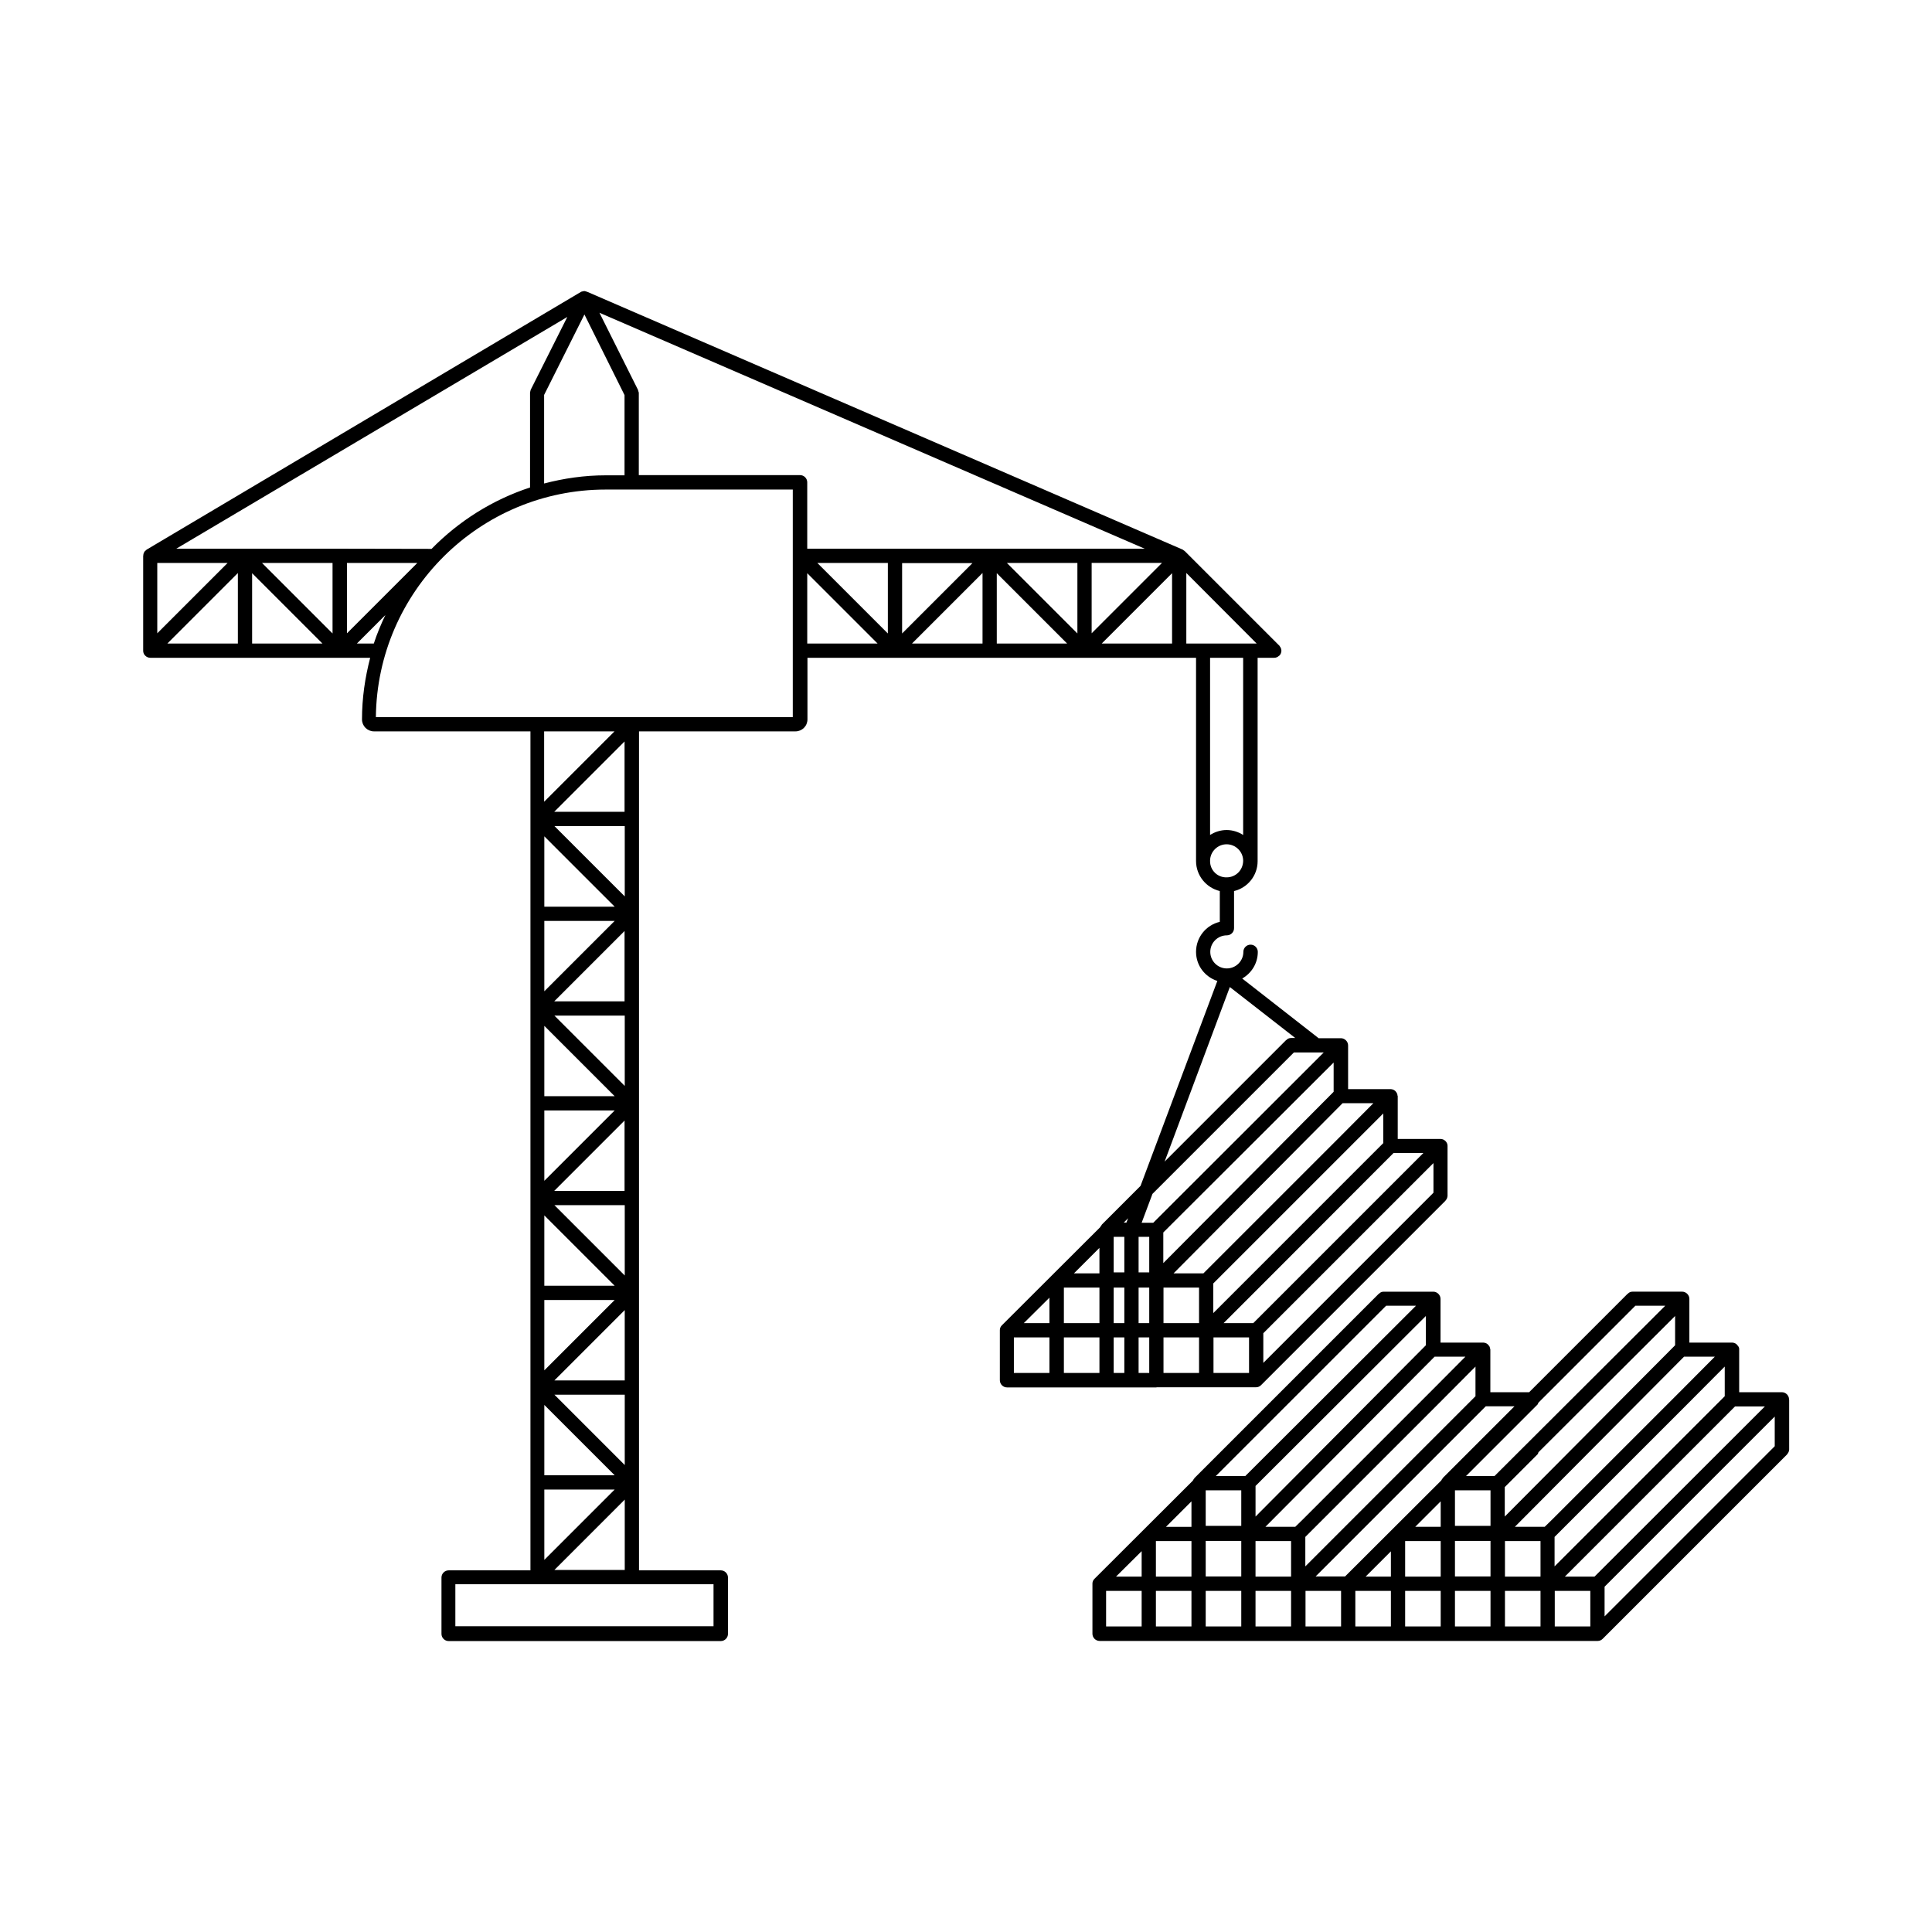
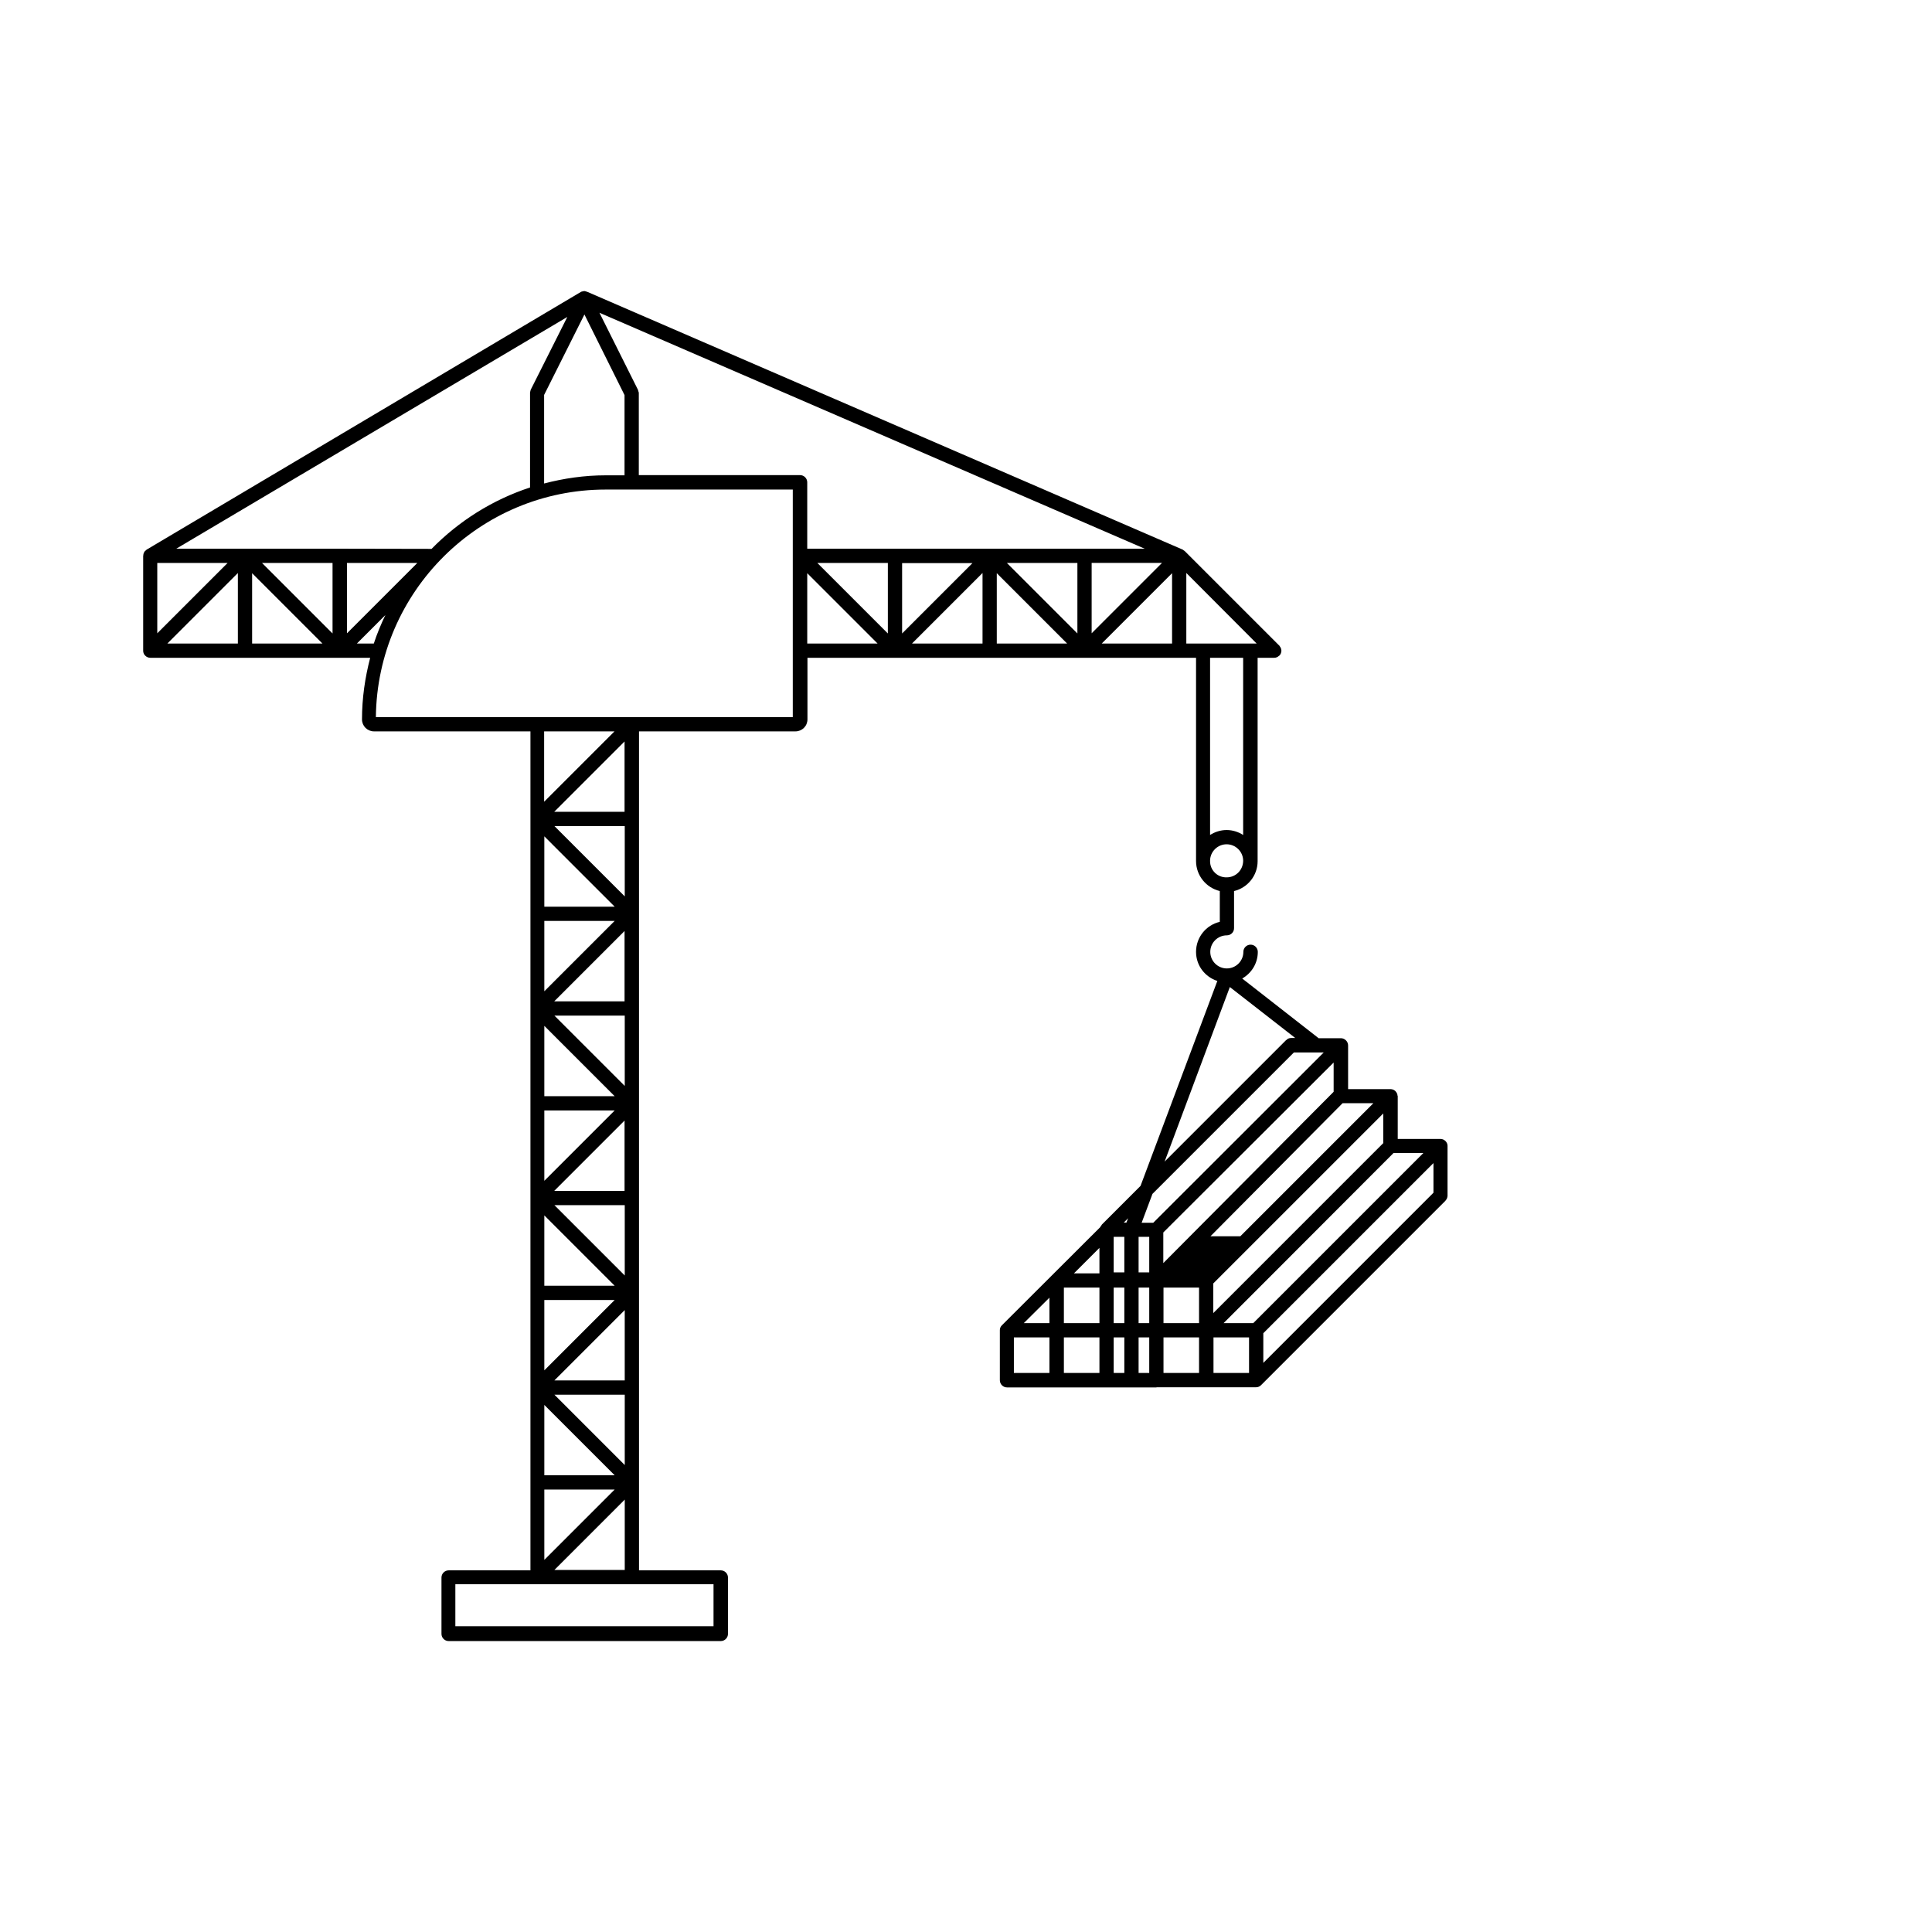
<svg xmlns="http://www.w3.org/2000/svg" fill="#000000" width="800px" height="800px" version="1.1" viewBox="144 144 512 512">
  <g>
-     <path d="m450.48 511.64h26.398c0.504 0 0.957-0.203 1.309-0.555l48.871-48.871c0.051-0.051 0-0.051 0.051-0.102 0.301-0.301 0.453-0.707 0.504-1.16v-0.102-13.098-0.102c0-0.453-0.203-0.906-0.504-1.211v-0.051h-0.051c-0.352-0.352-0.805-0.555-1.309-0.555h-11.336v-11.336c0-0.051 0-0.051-0.051-0.102 0-0.25-0.102-0.504-0.203-0.754-0.051-0.051-0.051-0.102-0.102-0.152-0.301-0.504-0.805-0.805-1.41-0.855h-0.051-0.051-11.285v-11.586c0-1.059-0.906-1.914-1.914-1.914h-5.894l-20.254-15.82c2.469-1.41 4.133-4.031 4.133-7.055 0-1.059-0.855-1.914-1.914-1.914-1.059 0-1.914 0.855-1.914 1.914 0 2.418-1.965 4.383-4.383 4.383-2.418 0-4.383-1.965-4.383-4.383s1.965-4.383 4.383-4.383c0.504 0 1.008-0.203 1.359-0.555 0.352-0.352 0.555-0.805 0.555-1.359v-9.824c3.578-0.855 6.246-4.082 6.246-7.91v-0.203-53.699h4.383c0.504 0 0.957-0.203 1.309-0.555h0.051s0-0.051 0.051-0.051c0.301-0.301 0.453-0.707 0.504-1.16v-0.152c0-0.453-0.203-0.855-0.453-1.16 0-0.051 0-0.051-0.051-0.102l-25.09-25.09c-0.102-0.102-0.25-0.152-0.352-0.25-0.102-0.051-0.152-0.102-0.203-0.152l-157.79-68.312c-0.051 0-0.102 0-0.152-0.051-0.102-0.051-0.25-0.051-0.352-0.102-0.051 0-0.152-0.051-0.203-0.051h-0.051-0.051c-0.102 0-0.25 0.051-0.352 0.051-0.102 0.051-0.25 0.051-0.352 0.102-0.051 0-0.102 0-0.152 0.051l-115.12 68.316c-0.051 0.051-0.102 0.102-0.152 0.152-0.102 0.102-0.203 0.152-0.301 0.25-0.102 0.102-0.152 0.203-0.203 0.301-0.051 0.102-0.102 0.203-0.152 0.352-0.051 0.102-0.051 0.25-0.051 0.352 0 0.102-0.051 0.152-0.051 0.25v25.141c0 0.504 0.203 1.008 0.555 1.309 0.352 0.352 0.805 0.555 1.359 0.555h58.242c-1.359 5.238-2.168 10.68-2.168 16.324 0 1.762 1.41 3.176 3.176 3.176h41.465v222.34h-21.664c-1.059 0-1.914 0.855-1.914 1.914v14.914c0 1.059 0.855 1.914 1.914 1.914h72.098c1.059 0 1.914-0.855 1.914-1.914v-14.914c0-1.059-0.855-1.914-1.914-1.914h-21.664v-222.34h41.465c1.762 0 3.176-1.41 3.176-3.176v-16.324h102.98v53.605 0.25c0 3.879 2.719 7.106 6.297 7.961v8.16c-3.629 0.855-6.297 4.082-6.297 7.961 0 3.629 2.367 6.648 5.644 7.707l-20.355 54.312-10.277 10.277v0.051c-0.152 0.152-0.301 0.402-0.402 0.605l-26.047 25.996s0 0.051-0.051 0.051c-0.301 0.301-0.504 0.754-0.504 1.211v0.102 13.199c0 1.059 0.855 1.914 1.914 1.914h26.398l13.195 0.004zm-151.6-284.3 10.629 21.363v21.262h-4.988c-5.644 0-11.133 0.805-16.324 2.168v-23.477zm-113.2 65.848h18.641l-18.641 18.641zm21.359 21.359h-18.691l18.691-18.691zm3.777 0v-18.641l18.641 18.641zm21.312-2.668-18.691-18.691h18.691zm1.914-22.469h-43.328l103.63-61.414-9.723 19.344v0.051c-0.051 0.102-0.051 0.25-0.102 0.402-0.051 0.102-0.051 0.25-0.051 0.352v0.051 24.988c-9.977 3.273-18.895 8.918-26.098 16.273zm1.914 3.777h18.641l-18.641 18.641zm2.621 21.359 7.559-7.559c-1.16 2.418-2.215 4.938-3.074 7.559zm94.516 249.29v11.133l-68.418 0.004v-11.133h46.754zm-42.172-54.008 18.641-18.641v18.641zm18.645 3.781v18.641l-18.641-18.641zm-18.691-54.012 18.641-18.641v18.641zm18.691 3.781v18.641l-18.641-18.641zm-18.691-54.008 18.641-18.641v18.641zm18.691 3.777v18.641l-18.641-18.641zm-18.691-54.008 18.641-18.641v18.641zm18.691 3.777v18.641l-18.641-18.641zm-21.363-6.449v-18.641h18.641zm18.691 27.812h-18.641v-18.641zm0 3.777-18.641 18.641v-18.641zm0 46.449h-18.641v-18.641zm0 3.781-18.641 18.641v-18.641zm0 46.449h-18.641v-18.641zm0 3.781-18.641 18.641v-18.641zm0 46.449h-18.641v-18.641zm0 3.777-18.641 18.641v-18.641zm2.672 2.672v18.641h-18.641zm44.586-207.37h-110.54c0.352-33.301 27.508-60.305 60.91-60.305h49.574v60.305zm3.777-19.5v-18.641l18.641 18.641zm21.363-2.668-18.691-18.691h18.691zm25.09 2.668h-18.691l18.691-18.691zm-21.312-2.668v-18.641h18.641zm25.09 2.668v-18.641l18.641 18.641zm21.363-2.668-18.691-18.691h18.691zm-23.227-22.469h-48.367v-17.582c0-1.059-0.855-1.914-1.914-1.914h-42.723v-21.715-0.051c0-0.152-0.051-0.25-0.102-0.402-0.051-0.102-0.051-0.25-0.102-0.352v-0.051l-10.227-20.453 144.49 62.523h-15.973zm27.004 3.777h18.641l-18.641 18.641zm21.312 21.359h-18.641l18.641-18.641zm3.777 0v-18.691l18.641 18.691zm15.062 3.781v46.953c-1.258-0.805-2.769-1.309-4.383-1.309-1.613 0-3.125 0.504-4.383 1.309v-46.953zm-8.766 53.906v-0.203c0.051-2.367 2.016-4.281 4.383-4.281 2.367 0 4.332 1.914 4.383 4.281v0.102 0.051c-0.051 2.418-1.965 4.332-4.383 4.332-2.418 0.051-4.383-1.863-4.383-4.281zm-2.922 135.62h-9.422v-9.422h9.422zm0-13.199h-9.422v-9.422h9.422zm13.25 13.199h-9.422v-9.422h9.422zm48.871-47.762-45.09 45.09v-7.859l45.09-45.09zm-10.582-10.527h7.91l-45.09 45.09h-7.859l9.977-9.977zm-2.668-2.672-45.094 45.094v-7.863l45.043-45.043v7.812zm-10.832-10.527h8.16l-9.773 9.824c-0.051 0-0.051 0.051-0.051 0.051l-13.254 13.254s-0.051 0-0.051 0.051l-21.914 21.914h-7.91zm-2.371-3.023-45.141 45.395v-8.113l45.141-45.039zm-27.508-27.762 17.332 13.504h-1.109c-0.504 0-0.957 0.203-1.258 0.555h-0.051l-32.195 32.195zm-20.504 54.816 37.484-37.484h7.91l-45.191 45.141h-3.074zm-3.676 11.387h2.82v9.422h-2.82zm0 13.449h2.82v9.422h-2.82zm0 13.199h2.82v9.422h-2.82zm-2.773-31.586-0.453 1.16-0.703-0.004zm-3.828 4.938h2.82v9.422h-2.82zm0 13.449h2.82v9.422h-2.82zm0 13.199h2.82v9.422h-2.82zm-17.027 9.422h-9.422v-9.422h9.422zm0-13.199h-6.801l6.801-6.75zm13.25 13.199h-9.422v-9.422h9.422zm0-13.199h-9.422v-9.422h9.422zm0-13.199h-6.75l6.75-6.75z" />
-     <path d="m618.1 514.77c0-0.453-0.203-0.906-0.504-1.211v-0.051h-0.051c-0.352-0.352-0.805-0.555-1.309-0.555h-11.336v-11.336-0.102c0-0.301-0.102-0.555-0.25-0.754 0-0.051-0.051-0.102-0.102-0.102-0.301-0.504-0.805-0.805-1.41-0.855h-0.102-0.051-11.285v-11.586c0-1.059-0.906-1.914-1.914-1.914h-13.148c-0.504 0-0.957 0.203-1.258 0.555h-0.051l-26.098 26.098h-10.277v-11.336c0-0.051 0-0.051-0.051-0.102 0-0.25-0.102-0.504-0.203-0.754-0.051-0.051-0.051-0.102-0.102-0.102-0.301-0.504-0.805-0.805-1.41-0.855h-0.102-0.051-11.285v-11.586c0-1.059-0.906-1.914-1.914-1.914h-13.148c-0.504 0-0.957 0.203-1.258 0.555h-0.051l-48.871 48.871v0.051c-0.152 0.152-0.301 0.402-0.402 0.605l-26.047 25.996s0 0.051-0.051 0.051c-0.301 0.301-0.504 0.754-0.504 1.211v0.102 13.199c0 1.059 0.855 1.914 1.914 1.914h131.99c0.504 0 0.957-0.203 1.309-0.555l48.871-48.871c0.051-0.051 0-0.051 0.051-0.102 0.301-0.301 0.453-0.707 0.504-1.16v-0.102-13.098c-0.047-0.156-0.047-0.156-0.047-0.207zm-171.55 60.258h-9.422v-9.422h9.422zm0-13.203h-6.801l6.801-6.75zm13.199 13.203h-9.422v-9.422h9.422zm0-13.203h-9.422v-9.422h9.422zm0-13.199h-6.75l6.75-6.75zm3.777-9.672h9.422v9.422h-9.422zm0 13.402h9.422v9.422h-9.422zm9.422 22.672h-9.422v-9.422h9.422zm1.059-39.852h-7.809l45.141-45.141h7.91zm2.723 2.617 45.141-45.039v7.758l-45.141 45.395zm9.418 37.234h-9.422v-9.422h9.422zm0-13.203h-9.422v-9.422h9.422zm1.109-13.199h-7.91l44.84-45.09h8.16l-9.773 9.824c-0.051 0-0.051 0.051-0.051 0.051-0.051 0.051-0.152 0.152-0.203 0.203l-13.051 13.051s-0.051 0-0.051 0.051l-19.949 19.949zm47.762-42.469v7.859l-45.094 45.094v-7.809l35.066-35.066zm-35.621 68.871h-9.422v-9.422h9.422zm13.203 0h-9.422v-9.422h9.422zm0-13.203h-6.699l6.699-6.699zm13.199 13.203h-9.422v-9.422h9.422zm0-13.203h-9.422v-9.422h9.422zm0-13.199h-6.75l6.75-6.75zm0.555-12.945v0.051c-0.152 0.152-0.301 0.402-0.402 0.605l-25.492 25.441h-7.809l45.094-45.094h7.609zm3.223 12.695v-9.422h9.422v9.422zm9.422 3.981v9.422h-9.422v-9.422zm0 22.672h-9.422v-9.422h9.422zm1.059-39.852h-7.559l18.992-18.992c0.102-0.152 0.102-0.301 0.203-0.453l25.695-25.695h7.91zm2.719 2.922 8.715-8.715c0.152-0.152 0.102-0.301 0.203-0.504l36.223-36.125v7.758l-45.141 45.395zm9.473 36.93h-9.422v-9.422h9.422zm0-13.203h-9.422v-9.422h9.422zm1.109-13.199h-7.91l44.84-45.09h8.16l-9.773 9.824c-0.051 0-0.051 0.051-0.051 0.051l-13.254 13.254s-0.051 0-0.051 0.051l-19.949 19.949zm47.711-42.469v7.859l-45.094 45.094v-7.809l35.066-35.066zm-35.621 68.871h-9.422v-9.422h9.422zm1.109-13.203h-7.859l45.094-45.094h7.91zm47.762-34.559-45.09 45.09v-7.859l45.09-45.09z" />
+     <path d="m450.48 511.64h26.398c0.504 0 0.957-0.203 1.309-0.555l48.871-48.871c0.051-0.051 0-0.051 0.051-0.102 0.301-0.301 0.453-0.707 0.504-1.16v-0.102-13.098-0.102c0-0.453-0.203-0.906-0.504-1.211v-0.051h-0.051c-0.352-0.352-0.805-0.555-1.309-0.555h-11.336v-11.336c0-0.051 0-0.051-0.051-0.102 0-0.25-0.102-0.504-0.203-0.754-0.051-0.051-0.051-0.102-0.102-0.152-0.301-0.504-0.805-0.805-1.41-0.855h-0.051-0.051-11.285v-11.586c0-1.059-0.906-1.914-1.914-1.914h-5.894l-20.254-15.82c2.469-1.41 4.133-4.031 4.133-7.055 0-1.059-0.855-1.914-1.914-1.914-1.059 0-1.914 0.855-1.914 1.914 0 2.418-1.965 4.383-4.383 4.383-2.418 0-4.383-1.965-4.383-4.383s1.965-4.383 4.383-4.383c0.504 0 1.008-0.203 1.359-0.555 0.352-0.352 0.555-0.805 0.555-1.359v-9.824c3.578-0.855 6.246-4.082 6.246-7.91v-0.203-53.699h4.383c0.504 0 0.957-0.203 1.309-0.555h0.051s0-0.051 0.051-0.051c0.301-0.301 0.453-0.707 0.504-1.16v-0.152c0-0.453-0.203-0.855-0.453-1.16 0-0.051 0-0.051-0.051-0.102l-25.09-25.09c-0.102-0.102-0.25-0.152-0.352-0.25-0.102-0.051-0.152-0.102-0.203-0.152l-157.79-68.312c-0.051 0-0.102 0-0.152-0.051-0.102-0.051-0.25-0.051-0.352-0.102-0.051 0-0.152-0.051-0.203-0.051h-0.051-0.051c-0.102 0-0.25 0.051-0.352 0.051-0.102 0.051-0.25 0.051-0.352 0.102-0.051 0-0.102 0-0.152 0.051l-115.12 68.316c-0.051 0.051-0.102 0.102-0.152 0.152-0.102 0.102-0.203 0.152-0.301 0.25-0.102 0.102-0.152 0.203-0.203 0.301-0.051 0.102-0.102 0.203-0.152 0.352-0.051 0.102-0.051 0.25-0.051 0.352 0 0.102-0.051 0.152-0.051 0.25v25.141c0 0.504 0.203 1.008 0.555 1.309 0.352 0.352 0.805 0.555 1.359 0.555h58.242c-1.359 5.238-2.168 10.68-2.168 16.324 0 1.762 1.41 3.176 3.176 3.176h41.465v222.34h-21.664c-1.059 0-1.914 0.855-1.914 1.914v14.914c0 1.059 0.855 1.914 1.914 1.914h72.098c1.059 0 1.914-0.855 1.914-1.914v-14.914c0-1.059-0.855-1.914-1.914-1.914h-21.664v-222.34h41.465c1.762 0 3.176-1.41 3.176-3.176v-16.324h102.98v53.605 0.25c0 3.879 2.719 7.106 6.297 7.961v8.16c-3.629 0.855-6.297 4.082-6.297 7.961 0 3.629 2.367 6.648 5.644 7.707l-20.355 54.312-10.277 10.277v0.051c-0.152 0.152-0.301 0.402-0.402 0.605l-26.047 25.996s0 0.051-0.051 0.051c-0.301 0.301-0.504 0.754-0.504 1.211v0.102 13.199c0 1.059 0.855 1.914 1.914 1.914h26.398l13.195 0.004zm-151.6-284.3 10.629 21.363v21.262h-4.988c-5.644 0-11.133 0.805-16.324 2.168v-23.477zm-113.2 65.848h18.641l-18.641 18.641zm21.359 21.359h-18.691l18.691-18.691zm3.777 0v-18.641l18.641 18.641zm21.312-2.668-18.691-18.691h18.691zm1.914-22.469h-43.328l103.63-61.414-9.723 19.344v0.051c-0.051 0.102-0.051 0.25-0.102 0.402-0.051 0.102-0.051 0.25-0.051 0.352v0.051 24.988c-9.977 3.273-18.895 8.918-26.098 16.273zm1.914 3.777h18.641l-18.641 18.641zm2.621 21.359 7.559-7.559c-1.16 2.418-2.215 4.938-3.074 7.559zm94.516 249.29v11.133l-68.418 0.004v-11.133h46.754zm-42.172-54.008 18.641-18.641v18.641zm18.645 3.781v18.641l-18.641-18.641zm-18.691-54.012 18.641-18.641v18.641zm18.691 3.781v18.641l-18.641-18.641zm-18.691-54.008 18.641-18.641v18.641zm18.691 3.777v18.641l-18.641-18.641zm-18.691-54.008 18.641-18.641v18.641zm18.691 3.777v18.641l-18.641-18.641zm-21.363-6.449v-18.641h18.641zm18.691 27.812h-18.641v-18.641zm0 3.777-18.641 18.641v-18.641zm0 46.449h-18.641v-18.641zm0 3.781-18.641 18.641v-18.641zm0 46.449h-18.641v-18.641zm0 3.781-18.641 18.641v-18.641zm0 46.449h-18.641v-18.641zm0 3.777-18.641 18.641v-18.641zm2.672 2.672v18.641h-18.641zm44.586-207.37h-110.54c0.352-33.301 27.508-60.305 60.91-60.305h49.574v60.305zm3.777-19.5v-18.641l18.641 18.641zm21.363-2.668-18.691-18.691h18.691zm25.09 2.668h-18.691l18.691-18.691zm-21.312-2.668v-18.641h18.641zm25.09 2.668v-18.641l18.641 18.641zm21.363-2.668-18.691-18.691h18.691zm-23.227-22.469h-48.367v-17.582c0-1.059-0.855-1.914-1.914-1.914h-42.723v-21.715-0.051c0-0.152-0.051-0.25-0.102-0.402-0.051-0.102-0.051-0.25-0.102-0.352v-0.051l-10.227-20.453 144.49 62.523h-15.973zm27.004 3.777h18.641l-18.641 18.641zm21.312 21.359h-18.641l18.641-18.641zm3.777 0v-18.691l18.641 18.691zm15.062 3.781v46.953c-1.258-0.805-2.769-1.309-4.383-1.309-1.613 0-3.125 0.504-4.383 1.309v-46.953zm-8.766 53.906v-0.203c0.051-2.367 2.016-4.281 4.383-4.281 2.367 0 4.332 1.914 4.383 4.281v0.102 0.051c-0.051 2.418-1.965 4.332-4.383 4.332-2.418 0.051-4.383-1.863-4.383-4.281zm-2.922 135.62h-9.422v-9.422h9.422zm0-13.199h-9.422v-9.422h9.422zm13.25 13.199h-9.422v-9.422h9.422zm48.871-47.762-45.09 45.09v-7.859l45.09-45.09zm-10.582-10.527h7.91l-45.09 45.09h-7.859l9.977-9.977zm-2.668-2.672-45.094 45.094v-7.863l45.043-45.043v7.812zm-10.832-10.527h8.16c-0.051 0-0.051 0.051-0.051 0.051l-13.254 13.254s-0.051 0-0.051 0.051l-21.914 21.914h-7.91zm-2.371-3.023-45.141 45.395v-8.113l45.141-45.039zm-27.508-27.762 17.332 13.504h-1.109c-0.504 0-0.957 0.203-1.258 0.555h-0.051l-32.195 32.195zm-20.504 54.816 37.484-37.484h7.91l-45.191 45.141h-3.074zm-3.676 11.387h2.82v9.422h-2.82zm0 13.449h2.82v9.422h-2.82zm0 13.199h2.82v9.422h-2.82zm-2.773-31.586-0.453 1.16-0.703-0.004zm-3.828 4.938h2.82v9.422h-2.82zm0 13.449h2.82v9.422h-2.82zm0 13.199h2.82v9.422h-2.82zm-17.027 9.422h-9.422v-9.422h9.422zm0-13.199h-6.801l6.801-6.75zm13.25 13.199h-9.422v-9.422h9.422zm0-13.199h-9.422v-9.422h9.422zm0-13.199h-6.75l6.75-6.75z" />
  </g>
</svg>